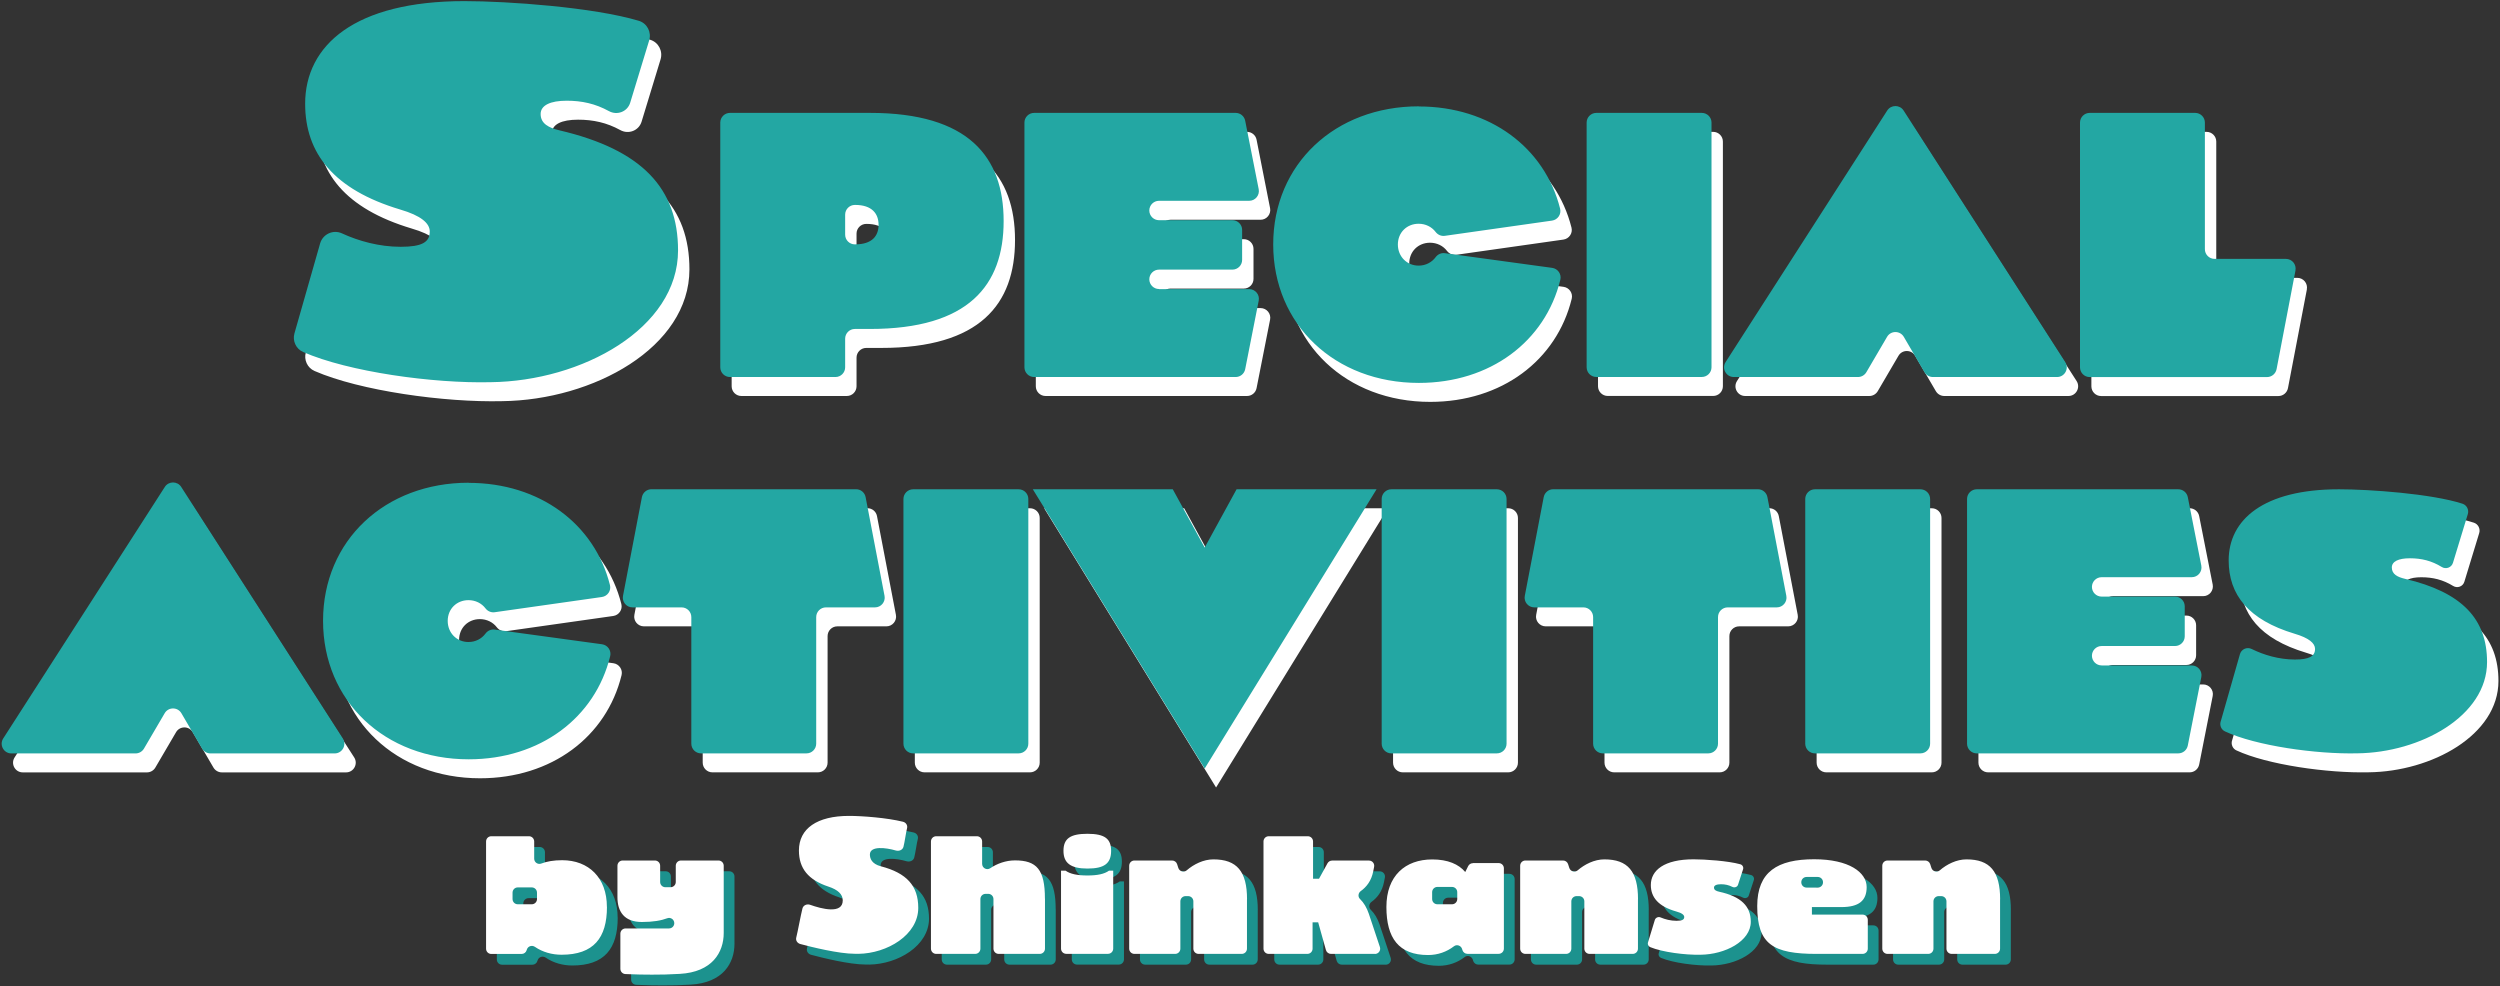
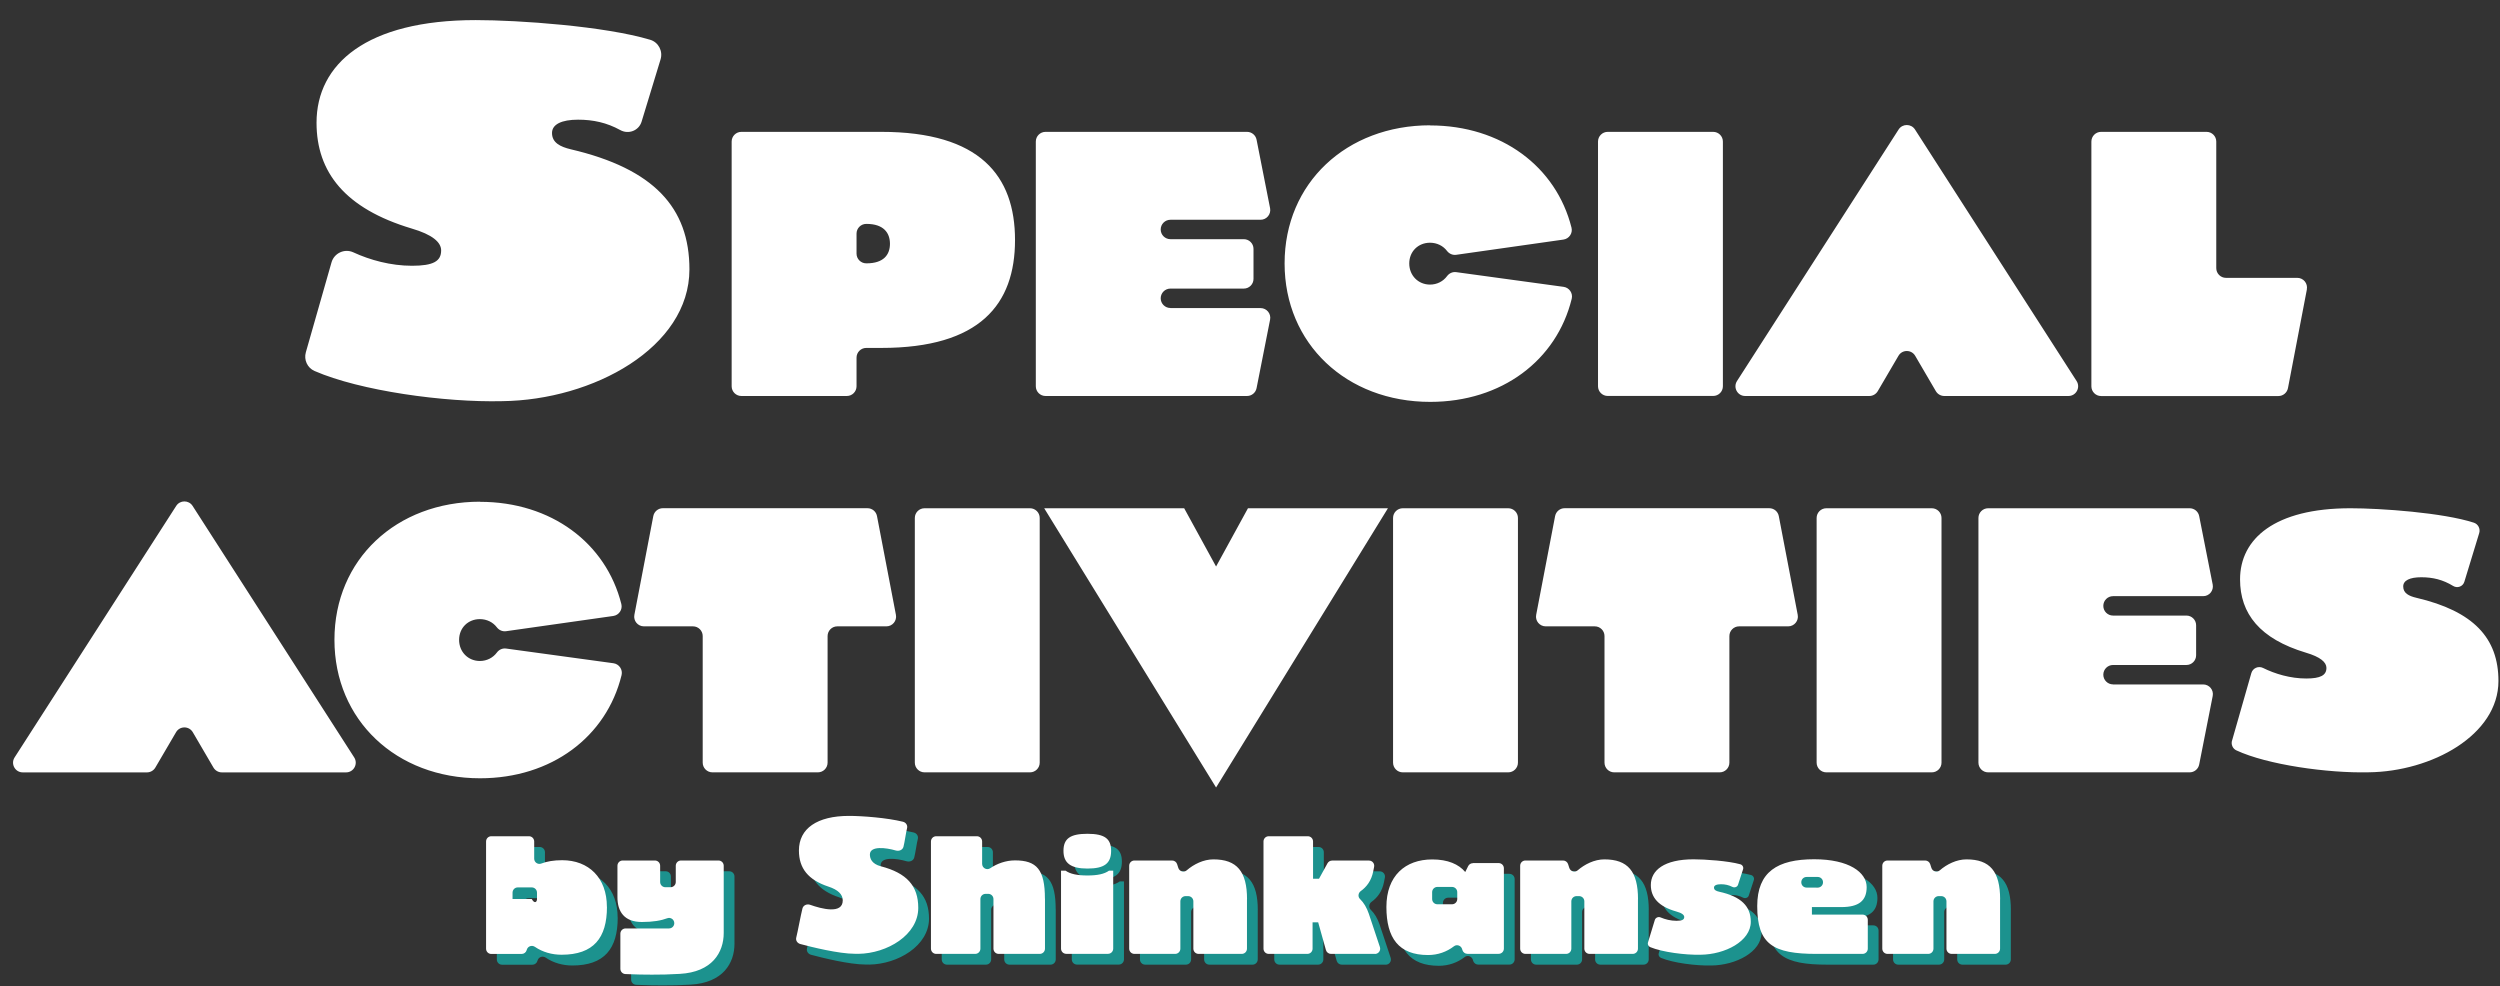
<svg xmlns="http://www.w3.org/2000/svg" viewBox="0 0 697 275">
  <rect x="0" y="0" width="697" height="275" fill="#333333" stroke="none" />
  <path fill-rule="evenodd" clip-rule="evenodd" d="M245.716 97.002C273.231 97.002 282.987 84.829 282.987 66.92C282.987 49.023 273.231 36.762 245.716 36.762H206.691C205.2 36.762 203.985 37.976 203.985 39.467V107.698C203.985 109.188 205.2 110.403 206.691 110.403H236.097C237.588 110.403 238.802 109.188 238.802 107.698V99.708C238.802 98.217 240.017 97.002 241.508 97.002H245.716ZM241.583 62.423C246.326 62.423 248.118 64.9 248.12 67.965C248.118 71.043 246.339 73.42 241.583 73.42H241.508C240.017 73.42 238.802 72.205 238.802 70.714V65.129C238.802 63.638 240.017 62.423 241.508 62.423H241.583ZM351.444 85.894H326.308V85.869C324.818 85.869 323.603 84.654 323.603 83.163C323.603 81.673 324.818 80.458 326.308 80.458H346.773C348.263 80.458 349.478 79.243 349.478 77.753V69.387C349.478 67.897 348.263 66.682 346.773 66.682H326.308C324.818 66.682 323.603 65.479 323.603 63.976C323.603 62.486 324.818 61.271 326.308 61.271H351.444C353.148 61.271 354.425 59.718 354.099 58.04L350.33 38.941C350.079 37.676 348.964 36.762 347.674 36.762H291.491C290.001 36.762 288.786 37.976 288.786 39.467V107.698C288.786 109.188 290.001 110.403 291.491 110.403H347.674C348.964 110.403 350.079 109.489 350.33 108.224L354.099 89.125C354.438 87.447 353.148 85.894 351.444 85.894ZM438.136 63.475C433.865 46.455 418.573 34.971 398.735 34.971L398.748 34.933C375.403 34.933 358.145 51.026 358.145 73.432C358.145 95.838 375.39 112.044 398.748 112.044C418.661 112.044 433.991 100.484 438.199 83.276C438.574 81.723 437.497 80.183 435.919 79.97L405.999 75.874C404.997 75.737 404.033 76.175 403.432 76.989C402.355 78.442 400.639 79.344 398.685 79.344C395.429 79.344 392.899 76.826 392.899 73.457C392.899 70.088 395.429 67.671 398.685 67.671C400.626 67.671 402.342 68.535 403.419 69.95C404.033 70.752 404.997 71.178 405.987 71.04L435.882 66.794C437.46 66.569 438.524 65.028 438.136 63.475ZM480.342 107.686V39.467C480.342 37.976 479.128 36.762 477.637 36.762H448.231C446.74 36.762 445.525 37.976 445.525 39.467V107.686C445.525 109.176 446.74 110.391 448.231 110.391H477.637C479.128 110.391 480.342 109.176 480.342 107.686ZM578.957 106.233L533.895 36.098C532.831 34.445 530.401 34.445 529.337 36.098L484.275 106.233C483.123 108.036 484.413 110.403 486.554 110.403H521.171C522.135 110.403 523.025 109.89 523.513 109.063L529.287 99.207C530.326 97.416 532.906 97.416 533.958 99.207L539.719 109.063C540.208 109.89 541.097 110.403 542.061 110.403H576.678C578.819 110.403 580.109 108.036 578.957 106.233ZM637.883 108.212L643.156 80.696L643.143 80.684C643.469 79.018 642.191 77.465 640.488 77.465H620.6C619.11 77.465 617.895 76.25 617.895 74.76V39.467C617.895 37.976 616.68 36.762 615.189 36.762H585.783C584.292 36.762 583.078 37.976 583.078 39.467V107.711C583.078 109.201 584.292 110.416 585.783 110.416H635.228C636.518 110.416 637.633 109.489 637.883 108.212ZM92.421 73.169L85.269 98.217C84.668 100.309 85.683 102.551 87.686 103.427C100.373 108.963 123.931 112.232 140 111.844C165.348 111.556 192.213 96.89 192.213 75.098C192.213 57.865 182.244 47.044 159.174 41.633C156.181 40.92 153.901 39.78 153.901 37.075C153.901 34.645 156.607 33.367 161.165 33.367C165.386 33.367 169.168 34.194 172.926 36.261C175.23 37.538 178.111 36.436 178.875 33.919L184.16 16.573C184.874 14.256 183.584 11.776 181.267 11.087C168.605 7.292 144.571 5.602 132.648 5.602C102.177 5.602 88.25 17.838 88.25 34.219C88.25 48.033 96.228 58.153 114.739 63.701C120.575 65.404 122.992 67.546 122.992 69.825C122.992 72.819 120.825 74.096 114.876 74.096C108.927 74.096 103.141 72.493 98.507 70.351C96.053 69.224 93.159 70.564 92.421 73.169ZM98.752 211.172L53.691 141.037C52.626 139.384 50.196 139.384 49.132 141.037L4.07 211.172C2.918 212.976 4.208 215.343 6.35 215.343H40.966C41.931 215.343 42.82 214.829 43.308 214.003L49.082 204.146C50.121 202.355 52.701 202.355 53.753 204.146L59.514 214.003C60.003 214.829 60.892 215.343 61.856 215.343H96.473C98.615 215.343 99.905 212.976 98.752 211.172ZM173.233 168.415C168.963 151.395 153.671 139.91 133.832 139.91L133.845 139.873C110.5 139.873 93.242 155.966 93.242 178.372C93.242 200.777 110.488 216.984 133.845 216.984C153.758 216.984 169.088 205.424 173.296 188.216C173.672 186.663 172.595 185.122 171.017 184.909L141.096 180.814C140.094 180.676 139.13 181.115 138.529 181.929C137.452 183.381 135.736 184.283 133.782 184.283C130.526 184.283 127.996 181.766 127.996 178.397C127.996 175.028 130.526 172.611 133.782 172.611C135.724 172.611 137.439 173.475 138.516 174.89C139.13 175.692 140.094 176.117 141.084 175.98L170.979 171.734C172.557 171.509 173.622 169.968 173.233 168.415ZM230.732 212.625V177.332C230.732 175.842 231.946 174.627 233.437 174.627H247.126C248.816 174.627 250.106 173.074 249.781 171.408L244.508 143.893C244.27 142.615 243.155 141.689 241.853 141.689H184.793C183.503 141.689 182.388 142.615 182.138 143.893L176.865 171.408C176.54 173.074 177.817 174.627 179.52 174.627H193.209C194.7 174.627 195.914 175.842 195.914 177.332V212.625C195.914 214.116 197.129 215.33 198.62 215.33H228.026C229.517 215.33 230.732 214.116 230.732 212.625ZM289.87 212.625V144.406C289.87 142.916 288.656 141.701 287.165 141.701H257.759C256.268 141.701 255.053 142.916 255.053 144.406V212.625C255.053 214.116 256.268 215.33 257.759 215.33H287.165C288.656 215.33 289.87 214.116 289.87 212.625ZM339.04 157.945L330.148 141.701H291.123L339.04 219.551L386.957 141.701H347.932L339.04 157.945ZM423.202 212.625V144.406C423.202 142.916 421.987 141.701 420.497 141.701H391.09C389.6 141.701 388.385 142.916 388.385 144.406V212.625C388.385 214.116 389.6 215.33 391.09 215.33H420.497C421.987 215.33 423.202 214.116 423.202 212.625ZM482.153 212.625V177.332C482.153 175.842 483.368 174.627 484.858 174.627H498.547C500.238 174.627 501.528 173.074 501.202 171.408L495.93 143.893C495.692 142.615 494.577 141.689 493.275 141.689H436.215C434.925 141.689 433.81 142.615 433.56 143.893L428.287 171.408C427.961 173.074 429.239 174.627 430.942 174.627H444.631C446.121 174.627 447.336 175.842 447.336 177.332V212.625C447.336 214.116 448.551 215.33 450.041 215.33H479.448C480.938 215.33 482.153 214.116 482.153 212.625ZM541.292 212.625V144.406C541.292 142.916 540.077 141.701 538.587 141.701H509.18C507.69 141.701 506.475 142.916 506.475 144.406V212.625C506.475 214.116 507.69 215.33 509.18 215.33H538.587C540.077 215.33 541.292 214.116 541.292 212.625ZM614.245 190.821H589.109V190.808C587.619 190.808 586.404 189.593 586.404 188.103C586.404 186.613 587.619 185.398 589.109 185.398H609.573C611.064 185.398 612.279 184.183 612.279 182.693V174.326C612.279 172.836 611.064 171.621 609.573 171.621H589.109C587.619 171.621 586.404 170.419 586.404 168.916C586.404 167.426 587.619 166.211 589.109 166.211H614.245C615.948 166.211 617.226 164.658 616.9 162.98L613.13 143.88C612.88 142.615 611.765 141.701 610.475 141.701H554.292C552.802 141.701 551.587 142.916 551.587 144.406V212.625C551.587 214.116 552.802 215.33 554.292 215.33H610.475C611.765 215.33 612.88 214.416 613.13 213.151L616.9 194.052C617.238 192.374 615.948 190.821 614.245 190.821ZM627.671 187.665L622.298 206.476H622.285C621.972 207.565 622.473 208.73 623.5 209.206C632.117 213.214 648.974 215.593 660.384 215.318C677.943 215.117 696.566 204.96 696.566 189.856C696.566 177.908 689.653 170.406 673.672 166.662C671.593 166.173 670.015 165.384 670.015 163.506C670.015 161.827 671.843 160.938 675.049 160.938C678.256 160.938 681.086 161.614 683.942 163.368C685.119 164.094 686.659 163.518 687.06 162.203L691.206 148.614C691.569 147.4 690.905 146.11 689.703 145.721C681.149 142.941 663.79 141.701 655.299 141.701C634.183 141.701 624.527 150.192 624.527 161.539C624.527 171.108 630.063 178.121 642.888 181.966C646.933 183.156 648.611 184.634 648.611 186.212C648.611 188.278 646.933 189.168 642.988 189.168C638.567 189.168 634.258 187.878 630.94 186.224C629.637 185.586 628.072 186.262 627.671 187.665Z" fill="white" />
-   <path fill-rule="evenodd" clip-rule="evenodd" d="M242.542 91.713C270.057 91.713 279.814 79.54 279.814 61.63C279.814 43.734 270.057 31.473 242.542 31.473H203.517C202.026 31.473 200.812 32.687 200.812 34.178V102.409C200.812 103.899 202.026 105.114 203.517 105.114H232.923C234.414 105.114 235.629 103.899 235.629 102.409V94.419C235.629 92.928 236.843 91.713 238.334 91.713H242.542ZM238.409 57.134C243.152 57.134 244.944 59.611 244.947 62.676C244.944 65.754 243.165 68.131 238.409 68.131H238.334C236.843 68.131 235.629 66.916 235.629 65.425V59.84C235.629 58.349 236.843 57.134 238.334 57.134H238.409ZM348.27 80.605H323.135V80.579C321.644 80.579 320.429 79.365 320.429 77.874C320.429 76.384 321.644 75.169 323.135 75.169H343.599C345.089 75.169 346.304 73.954 346.304 72.464V64.098C346.304 62.607 345.089 61.393 343.599 61.393H323.135C321.644 61.393 320.429 60.19 320.429 58.687C320.429 57.197 321.644 55.982 323.135 55.982H348.27C349.974 55.982 351.251 54.429 350.926 52.751L347.156 33.652C346.905 32.387 345.791 31.473 344.501 31.473H288.318C286.827 31.473 285.612 32.687 285.612 34.178V102.409C285.612 103.899 286.827 105.114 288.318 105.114H344.501C345.791 105.114 346.905 104.2 347.156 102.935L350.926 83.836C351.264 82.158 349.974 80.605 348.27 80.605ZM434.962 58.186C430.692 41.166 415.4 29.681 395.561 29.681L395.574 29.644C372.229 29.644 354.971 45.737 354.971 68.143C354.971 90.549 372.216 106.755 395.574 106.755C415.487 106.755 430.817 95.195 435.025 77.987C435.401 76.434 434.324 74.894 432.746 74.681L402.825 70.585C401.824 70.448 400.859 70.886 400.258 71.7C399.181 73.153 397.465 74.055 395.511 74.055C392.255 74.055 389.725 71.537 389.725 68.168C389.725 64.799 392.255 62.382 395.511 62.382C397.453 62.382 399.168 63.246 400.245 64.661C400.859 65.463 401.823 65.889 402.813 65.751L432.708 61.505C434.286 61.28 435.351 59.739 434.962 58.186ZM477.169 102.397V34.178C477.169 32.687 475.954 31.473 474.463 31.473H445.057C443.566 31.473 442.352 32.687 442.352 34.178V102.397C442.352 103.887 443.566 105.102 445.057 105.102H474.463C475.954 105.102 477.169 103.887 477.169 102.397ZM575.783 100.944L530.722 30.809C529.657 29.155 527.227 29.155 526.163 30.809L481.101 100.944C479.949 102.747 481.239 105.114 483.381 105.114H517.997C518.961 105.114 519.851 104.601 520.339 103.774L526.113 93.918C527.152 92.127 529.732 92.127 530.784 93.918L536.545 103.774C537.034 104.601 537.923 105.114 538.887 105.114H573.504C575.646 105.114 576.936 102.747 575.783 100.944ZM634.709 102.923L639.982 75.407L639.969 75.394C640.295 73.729 639.018 72.176 637.314 72.176H617.426C615.936 72.176 614.721 70.961 614.721 69.471V34.178C614.721 32.687 613.506 31.473 612.016 31.473H582.609C581.119 31.473 579.904 32.687 579.904 34.178V102.422C579.904 103.912 581.119 105.127 582.609 105.127H632.054C633.344 105.127 634.459 104.2 634.709 102.923ZM89.247 67.88L82.096 92.928C81.494 95.02 82.509 97.262 84.513 98.138C97.2 103.674 120.757 106.943 136.826 106.555C162.175 106.266 189.039 91.601 189.039 69.809C189.039 52.576 179.07 41.755 156 36.344C153.007 35.63 150.728 34.491 150.728 31.786C150.728 29.356 153.433 28.078 157.992 28.078C162.212 28.078 165.995 28.905 169.752 30.971C172.056 32.249 174.937 31.147 175.701 28.63L180.986 11.284C181.7 8.967 180.41 6.487 178.093 5.798C165.431 2.003 141.397 0.312 129.474 0.312C99.003 0.312 85.076 12.549 85.076 28.93C85.076 42.744 93.054 52.864 111.565 58.412C117.401 60.115 119.818 62.257 119.818 64.536C119.818 67.529 117.651 68.807 111.702 68.807C105.754 68.807 99.967 67.204 95.334 65.062C92.879 63.935 89.986 65.275 89.247 67.88ZM95.579 205.883L50.517 135.748C49.452 134.095 47.023 134.095 45.958 135.748L0.896 205.883C-0.256 207.687 1.034 210.054 3.176 210.054H37.792C38.757 210.054 39.646 209.54 40.134 208.714L45.908 198.857C46.947 197.066 49.527 197.066 50.579 198.857L56.34 208.714C56.829 209.54 57.718 210.054 58.683 210.054H93.299C95.441 210.054 96.731 207.687 95.579 205.883ZM170.059 163.126C165.789 146.106 150.497 134.621 130.659 134.621L130.671 134.584C107.326 134.584 90.068 150.677 90.068 173.083C90.068 195.488 107.314 211.695 130.671 211.695C150.585 211.695 165.914 200.135 170.122 182.927C170.498 181.374 169.421 179.833 167.843 179.62L137.923 175.525C136.921 175.387 135.956 175.825 135.355 176.64C134.278 178.092 132.562 178.994 130.609 178.994C127.352 178.994 124.822 176.477 124.822 173.108C124.822 169.739 127.352 167.322 130.609 167.322C132.55 167.322 134.266 168.186 135.343 169.601C135.956 170.403 136.921 170.828 137.91 170.691L167.805 166.445C169.383 166.219 170.448 164.679 170.059 163.126ZM227.558 207.336V172.043C227.558 170.553 228.773 169.338 230.263 169.338H243.952C245.643 169.338 246.932 167.785 246.607 166.119L241.334 138.604C241.096 137.326 239.982 136.4 238.679 136.4H181.619C180.329 136.4 179.215 137.326 178.964 138.604L173.691 166.119C173.366 167.785 174.643 169.338 176.347 169.338H190.035C191.526 169.338 192.741 170.553 192.741 172.043V207.336C192.741 208.826 193.956 210.041 195.446 210.041H224.852C226.343 210.041 227.558 208.826 227.558 207.336ZM286.697 207.336V139.117C286.697 137.627 285.482 136.412 283.991 136.412H254.585C253.094 136.412 251.88 137.627 251.88 139.117V207.336C251.88 208.826 253.094 210.041 254.585 210.041H283.991C285.482 210.041 286.697 208.826 286.697 207.336ZM335.866 152.656L326.974 136.412H287.949L335.866 214.262L383.784 136.412H344.758L335.866 152.656ZM420.028 207.336V139.117C420.028 137.627 418.813 136.412 417.323 136.412H387.916C386.426 136.412 385.211 137.627 385.211 139.117V207.336C385.211 208.826 386.426 210.041 387.916 210.041H417.323C418.813 210.041 420.028 208.826 420.028 207.336ZM478.979 207.336V172.043C478.979 170.553 480.194 169.338 481.685 169.338H495.373C497.064 169.338 498.354 167.785 498.028 166.119L492.756 138.604C492.518 137.326 491.403 136.4 490.101 136.4H433.041C431.751 136.4 430.636 137.326 430.386 138.604L425.113 166.119C424.787 167.785 426.065 169.338 427.768 169.338H441.457C442.947 169.338 444.162 170.553 444.162 172.043V207.336C444.162 208.826 445.377 210.041 446.867 210.041H476.274C477.764 210.041 478.979 208.826 478.979 207.336ZM538.118 207.336V139.117C538.118 137.627 536.903 136.412 535.413 136.412H506.006C504.516 136.412 503.301 137.627 503.301 139.117V207.336C503.301 208.826 504.516 210.041 506.006 210.041H535.413C536.903 210.041 538.118 208.826 538.118 207.336ZM611.071 185.532H585.935V185.519C584.445 185.519 583.23 184.304 583.23 182.814C583.23 181.324 584.445 180.109 585.935 180.109H606.4C607.89 180.109 609.105 178.894 609.105 177.403V169.037C609.105 167.547 607.89 166.332 606.4 166.332H585.935C584.445 166.332 583.23 165.13 583.23 163.627C583.23 162.137 584.445 160.922 585.935 160.922H611.071C612.774 160.922 614.052 159.369 613.726 157.691L609.956 138.591C609.706 137.326 608.591 136.412 607.301 136.412H551.118C549.628 136.412 548.413 137.627 548.413 139.117V207.336C548.413 208.826 549.628 210.041 551.118 210.041H607.301C608.591 210.041 609.706 209.127 609.956 207.862L613.726 188.763C614.064 187.085 612.774 185.532 611.071 185.532ZM624.497 182.376L619.124 201.187H619.112C618.799 202.276 619.299 203.441 620.326 203.917C628.943 207.925 645.801 210.304 657.21 210.029C674.769 209.828 693.392 199.671 693.392 184.567C693.392 172.619 686.479 165.117 670.498 161.373C668.419 160.884 666.841 160.095 666.841 158.217C666.841 156.538 668.669 155.649 671.876 155.649C675.082 155.649 677.912 156.325 680.768 158.079C681.945 158.805 683.486 158.229 683.886 156.914L688.032 143.325C688.395 142.111 687.731 140.821 686.529 140.432C677.975 137.652 660.617 136.412 652.125 136.412C631.01 136.412 621.353 144.903 621.353 156.25C621.353 165.819 626.889 172.832 639.714 176.677C643.759 177.867 645.437 179.345 645.437 180.923C645.437 182.989 643.759 183.878 639.814 183.878C635.393 183.878 631.085 182.588 627.766 180.935C626.463 180.297 624.898 180.973 624.497 182.376Z" fill="#23A7A3" />
  <path d="M172.218 255.845C172.218 264.508 168.494 269.18 159.565 269.18C156.855 269.18 154.261 268.431 152.166 267.002C151.335 266.42 150.188 266.769 149.888 267.733L149.822 267.933C149.639 268.548 149.057 268.964 148.425 268.964H139.979C139.164 268.964 138.516 268.315 138.516 267.5V237.606C138.516 236.791 139.164 236.142 139.979 236.142H150.47C151.285 236.142 151.933 236.791 151.933 237.606V242.394C151.933 243.425 152.964 244.123 153.912 243.757C155.475 243.159 157.354 242.826 159.731 242.826C167.13 242.826 172.201 247.715 172.201 255.845H172.218ZM151.252 250.408H147.361C146.546 250.408 145.898 251.057 145.898 251.871V253.65C145.898 254.465 146.546 255.113 147.361 255.113H151.252C152.066 255.113 152.715 254.465 152.715 253.65V251.871C152.715 251.057 152.066 250.408 151.252 250.408ZM176.624 242.909H185.586C186.401 242.909 187.049 243.558 187.049 244.373V248.895C187.049 249.71 187.698 250.358 188.512 250.358H189.942C190.757 250.358 191.405 249.71 191.405 248.895V244.373C191.405 243.558 192.054 242.909 192.868 242.909H203.31C204.125 242.909 204.773 243.558 204.773 244.373V263.111C204.773 268.548 201.548 274.018 192.519 274.517C189.56 274.7 187.232 274.733 184.755 274.733C182.61 274.733 180.332 274.7 177.356 274.567C176.574 274.534 175.959 273.885 175.959 273.104V263.31C175.959 262.496 176.607 261.847 177.422 261.847H189.526C190.341 261.847 190.99 261.199 190.99 260.384C190.99 259.37 189.992 258.655 189.044 259.004C187.382 259.636 185.104 260.052 181.961 260.052C177.023 260.052 175.144 257.142 175.144 253.135V244.373C175.144 243.558 175.793 242.909 176.607 242.909H176.624ZM294.341 253.551V267.484C294.341 268.298 293.693 268.947 292.878 268.947H281.439C280.624 268.947 279.976 268.298 279.976 267.484V253.667C279.976 252.852 279.327 252.204 278.513 252.204H277.798C276.983 252.204 276.335 252.852 276.335 253.667V267.484C276.335 268.298 275.686 268.947 274.872 268.947H264.014C263.2 268.947 262.551 268.298 262.551 267.484V237.606C262.551 236.791 263.2 236.142 264.014 236.142H275.354C276.168 236.142 276.817 236.791 276.817 237.606V243.841C276.817 244.988 278.097 245.719 279.061 245.071C280.957 243.791 283.401 242.876 285.978 242.876C292.03 242.876 294.325 245.437 294.325 253.551H294.341ZM312.199 245.736H313.362V267.467C313.362 268.282 312.714 268.93 311.899 268.93H300.277C299.462 268.93 298.814 268.282 298.814 267.467V245.736H300.078C301.375 246.684 303.403 247.083 306.18 247.083C308.956 247.083 310.885 246.684 312.199 245.736ZM306.18 235.461C311.068 235.461 312.78 236.891 312.78 240.216C312.78 243.757 310.852 245.154 306.18 245.154C301.508 245.154 299.496 243.624 299.496 240.216C299.496 236.807 301.375 235.461 306.18 235.461ZM350.656 253.733V267.484C350.656 268.298 350.008 268.947 349.193 268.947H337.172C336.357 268.947 335.709 268.298 335.709 267.484V254.299C335.709 253.484 335.06 252.836 334.246 252.836H333.547C332.733 252.836 332.084 253.484 332.084 254.299V267.484C332.084 268.298 331.436 268.947 330.621 268.947H319.282C318.467 268.947 317.818 268.298 317.818 267.484V244.373C317.818 243.558 318.467 242.909 319.282 242.909H329.773C330.405 242.909 330.97 243.308 331.17 243.907L331.519 244.988C331.851 245.969 333.065 246.318 333.847 245.653C335.809 243.957 338.519 242.594 341.295 242.594C347.846 242.594 350.673 245.952 350.673 253.717L350.656 253.733ZM386.337 268.947H374.083C373.435 268.947 372.853 268.515 372.67 267.883L370.508 260.151H368.946V267.484C368.946 268.298 368.297 268.947 367.482 268.947H356.725C355.91 268.947 355.262 268.298 355.262 267.484V237.606C355.262 236.791 355.91 236.142 356.725 236.142H367.615C368.43 236.142 369.079 236.791 369.079 237.606V247.997H370.741L373.102 243.691C373.352 243.225 373.85 242.926 374.383 242.926H384.674C385.589 242.926 386.287 243.757 386.104 244.672L385.855 245.936C385.34 248.579 383.976 250.292 382.397 251.422C381.665 251.938 381.515 253.002 382.164 253.634C383.228 254.665 384.059 256.061 384.641 257.79L387.717 267.035C388.033 267.983 387.335 268.964 386.321 268.964L386.337 268.947ZM413.638 243.624H420.821C421.636 243.624 422.284 244.273 422.284 245.088V267.467C422.284 268.282 421.636 268.93 420.821 268.93H412.125C411.477 268.93 410.895 268.498 410.712 267.866L410.645 267.617C410.363 266.636 409.182 266.187 408.368 266.819C406.339 268.382 403.862 269.263 401.152 269.263C392.938 269.263 389.529 264.508 389.529 255.845C389.529 247.183 394.784 242.61 402.315 242.61C406.672 242.61 409.714 243.957 411.51 246.118L412.325 244.472C412.574 243.974 413.073 243.658 413.638 243.658V243.624ZM403.745 255.113H407.819C408.634 255.113 409.282 254.465 409.282 253.65V251.738C409.282 250.924 408.634 250.275 407.819 250.275H403.745C402.931 250.275 402.282 250.924 402.282 251.738V253.65C402.282 254.465 402.931 255.113 403.745 255.113ZM459.661 253.733V267.484C459.661 268.298 459.013 268.947 458.198 268.947H446.177C445.362 268.947 444.714 268.298 444.714 267.484V254.299C444.714 253.484 444.065 252.836 443.25 252.836H442.552C441.737 252.836 441.089 253.484 441.089 254.299V267.484C441.089 268.298 440.441 268.947 439.626 268.947H428.286C427.472 268.947 426.823 268.298 426.823 267.484V244.373C426.823 243.558 427.472 242.909 428.286 242.909H438.778C439.41 242.909 439.975 243.308 440.175 243.907L440.524 244.988C440.856 245.969 442.07 246.318 442.851 245.653C444.813 243.957 447.524 242.594 450.3 242.594C456.851 242.594 459.678 245.952 459.678 253.717L459.661 253.733ZM508.161 255.878V257.99H522.277C523.092 257.99 523.741 258.638 523.741 259.453V267.484C523.741 268.298 523.092 268.947 522.277 268.947H509.475C497.271 268.947 492.915 266.253 492.915 255.612C492.915 246.052 498.568 242.56 508.793 242.56C518.486 242.56 523.425 246.202 523.425 250.325C523.425 254.133 521.23 255.895 516.375 255.895H508.161V255.878ZM505.202 248.962V248.995C505.202 249.81 505.85 250.458 506.665 250.458H509.791C510.605 250.458 511.254 249.81 511.254 248.995V248.962C511.254 248.147 510.605 247.498 509.791 247.498H506.665C505.85 247.498 505.202 248.147 505.202 248.962ZM560.619 253.733V267.484C560.619 268.298 559.97 268.947 559.155 268.947H547.134C546.32 268.947 545.671 268.298 545.671 267.484V254.299C545.671 253.484 545.023 252.836 544.208 252.836H543.51C542.695 252.836 542.047 253.484 542.047 254.299V267.484C542.047 268.298 541.398 268.947 540.583 268.947H529.244C528.429 268.947 527.781 268.298 527.781 267.484V244.373C527.781 243.558 528.429 242.909 529.244 242.909H539.735C540.367 242.909 540.933 243.308 541.132 243.907L541.481 244.988C541.814 245.969 543.028 246.318 543.809 245.653C545.771 243.957 548.481 242.594 551.258 242.594C557.809 242.594 560.635 245.952 560.635 253.717L560.619 253.733ZM462.454 265.755L464.366 259.486C464.566 258.838 465.347 258.489 465.996 258.788C467.243 259.32 468.789 259.719 470.385 259.719C471.982 259.719 472.563 259.403 472.563 258.655C472.563 258.09 471.915 257.541 470.352 257.125C465.397 255.729 463.252 253.201 463.252 249.743C463.252 245.636 466.977 242.577 475.157 242.577C478.35 242.577 484.784 243.009 488.193 243.957C488.808 244.123 489.157 244.755 488.974 245.337L487.561 249.677C487.361 250.308 486.58 250.574 485.965 250.258C484.95 249.743 483.953 249.527 482.806 249.527C481.592 249.527 480.86 249.843 480.86 250.458C480.86 251.14 481.475 251.422 482.273 251.605C488.459 252.952 491.119 255.679 491.119 259.985C491.119 265.439 483.919 269.113 477.119 269.18C472.813 269.279 466.495 268.465 463.103 267.068C462.571 266.852 462.288 266.287 462.454 265.755ZM242.283 268.93C250.364 268.831 259.01 263.66 259.01 256.111C259.01 249.976 255.801 246.401 248.585 244.522C246.057 243.857 245.525 242.377 245.525 241.247C245.525 238.753 250.015 239.318 252.741 240.116C253.672 240.382 254.653 239.967 254.886 239.085C255.202 237.921 255.601 234.995 255.884 233.914C256.1 233.116 255.601 232.318 254.753 232.102C250.314 231.005 243.43 230.473 239.706 230.473C230.827 230.473 225.739 233.981 225.739 240.116C225.739 245.121 228.35 248.313 233.936 250.175C236.613 251.04 237.96 252.337 237.96 254.033C237.96 257.973 231.941 256.36 228.882 255.263C227.951 254.931 226.937 255.396 226.72 256.294C226.222 258.273 225.44 262.612 224.991 264.408C224.792 265.189 225.291 265.954 226.105 266.187C229.264 267.035 236.813 268.914 241.352 268.914C241.651 268.914 241.951 268.914 242.266 268.914L242.283 268.93Z" fill="#1C928E" />
-   <path d="M169.218 252.845C169.218 261.508 165.494 266.18 156.565 266.18C153.855 266.18 151.261 265.431 149.166 264.002C148.335 263.42 147.188 263.769 146.888 264.733L146.822 264.933C146.639 265.548 146.057 265.964 145.425 265.964H136.979C136.164 265.964 135.516 265.315 135.516 264.5V234.606C135.516 233.791 136.164 233.142 136.979 233.142H147.47C148.285 233.142 148.933 233.791 148.933 234.606V239.394C148.933 240.425 149.964 241.123 150.912 240.757C152.475 240.159 154.354 239.826 156.731 239.826C164.13 239.826 169.201 244.715 169.201 252.845H169.218ZM148.252 247.408H144.361C143.546 247.408 142.898 248.057 142.898 248.871V250.65C142.898 251.465 143.546 252.113 144.361 252.113H148.252C149.066 252.113 149.715 251.465 149.715 250.65V248.871C149.715 248.057 149.066 247.408 148.252 247.408ZM173.624 239.909H182.586C183.401 239.909 184.049 240.558 184.049 241.373V245.895C184.049 246.71 184.698 247.358 185.512 247.358H186.942C187.757 247.358 188.405 246.71 188.405 245.895V241.373C188.405 240.558 189.054 239.909 189.868 239.909H200.31C201.125 239.909 201.773 240.558 201.773 241.373V260.111C201.773 265.548 198.548 271.018 189.519 271.517C186.56 271.7 184.232 271.733 181.755 271.733C179.61 271.733 177.332 271.7 174.356 271.567C173.574 271.534 172.959 270.885 172.959 270.104V260.31C172.959 259.496 173.607 258.847 174.422 258.847H186.526C187.341 258.847 187.99 258.199 187.99 257.384C187.99 256.37 186.992 255.655 186.044 256.004C184.382 256.636 182.104 257.052 178.961 257.052C174.023 257.052 172.144 254.142 172.144 250.135V241.373C172.144 240.558 172.793 239.909 173.607 239.909H173.624ZM291.341 250.551V264.484C291.341 265.298 290.693 265.947 289.878 265.947H278.439C277.624 265.947 276.976 265.298 276.976 264.484V250.667C276.976 249.852 276.327 249.204 275.513 249.204H274.798C273.983 249.204 273.335 249.852 273.335 250.667V264.484C273.335 265.298 272.686 265.947 271.872 265.947H261.014C260.2 265.947 259.551 265.298 259.551 264.484V234.606C259.551 233.791 260.2 233.142 261.014 233.142H272.354C273.168 233.142 273.817 233.791 273.817 234.606V240.841C273.817 241.988 275.097 242.719 276.061 242.071C277.957 240.791 280.401 239.876 282.978 239.876C289.03 239.876 291.325 242.437 291.325 250.551H291.341ZM309.199 242.736H310.362V264.467C310.362 265.282 309.714 265.93 308.899 265.93H297.277C296.462 265.93 295.814 265.282 295.814 264.467V242.736H297.078C298.375 243.684 300.403 244.083 303.18 244.083C305.956 244.083 307.885 243.684 309.199 242.736ZM303.18 232.461C308.068 232.461 309.78 233.891 309.78 237.216C309.78 240.757 307.852 242.154 303.18 242.154C298.508 242.154 296.496 240.624 296.496 237.216C296.496 233.807 298.375 232.461 303.18 232.461ZM347.656 250.733V264.484C347.656 265.298 347.008 265.947 346.193 265.947H334.172C333.357 265.947 332.709 265.298 332.709 264.484V251.299C332.709 250.484 332.06 249.836 331.246 249.836H330.547C329.733 249.836 329.084 250.484 329.084 251.299V264.484C329.084 265.298 328.436 265.947 327.621 265.947H316.282C315.467 265.947 314.818 265.298 314.818 264.484V241.373C314.818 240.558 315.467 239.909 316.282 239.909H326.773C327.405 239.909 327.97 240.308 328.17 240.907L328.519 241.988C328.851 242.969 330.065 243.318 330.847 242.653C332.809 240.957 335.519 239.594 338.295 239.594C344.846 239.594 347.673 242.952 347.673 250.717L347.656 250.733ZM383.337 265.947H371.083C370.435 265.947 369.853 265.515 369.67 264.883L367.508 257.151H365.946V264.484C365.946 265.298 365.297 265.947 364.482 265.947H353.725C352.91 265.947 352.262 265.298 352.262 264.484V234.606C352.262 233.791 352.91 233.142 353.725 233.142H364.615C365.43 233.142 366.079 233.791 366.079 234.606V244.997H367.741L370.102 240.691C370.352 240.225 370.85 239.926 371.383 239.926H381.674C382.589 239.926 383.287 240.757 383.104 241.672L382.855 242.936C382.34 245.579 380.976 247.292 379.397 248.422C378.665 248.938 378.515 250.002 379.164 250.634C380.228 251.665 381.059 253.061 381.641 254.79L384.717 264.035C385.033 264.983 384.335 265.964 383.321 265.964L383.337 265.947ZM410.638 240.624H417.821C418.636 240.624 419.284 241.273 419.284 242.088V264.467C419.284 265.282 418.636 265.93 417.821 265.93H409.125C408.477 265.93 407.895 265.498 407.712 264.866L407.645 264.617C407.363 263.636 406.182 263.187 405.368 263.819C403.339 265.382 400.862 266.263 398.152 266.263C389.938 266.263 386.529 261.508 386.529 252.845C386.529 244.183 391.784 239.61 399.315 239.61C403.672 239.61 406.714 240.957 408.51 243.118L409.325 241.472C409.574 240.974 410.073 240.658 410.638 240.658V240.624ZM400.745 252.113H404.819C405.634 252.113 406.282 251.465 406.282 250.65V248.738C406.282 247.924 405.634 247.275 404.819 247.275H400.745C399.931 247.275 399.282 247.924 399.282 248.738V250.65C399.282 251.465 399.931 252.113 400.745 252.113ZM456.661 250.733V264.484C456.661 265.298 456.013 265.947 455.198 265.947H443.177C442.362 265.947 441.714 265.298 441.714 264.484V251.299C441.714 250.484 441.065 249.836 440.25 249.836H439.552C438.737 249.836 438.089 250.484 438.089 251.299V264.484C438.089 265.298 437.441 265.947 436.626 265.947H425.286C424.472 265.947 423.823 265.298 423.823 264.484V241.373C423.823 240.558 424.472 239.909 425.286 239.909H435.778C436.41 239.909 436.975 240.308 437.175 240.907L437.524 241.988C437.856 242.969 439.07 243.318 439.851 242.653C441.813 240.957 444.524 239.594 447.3 239.594C453.851 239.594 456.678 242.952 456.678 250.717L456.661 250.733ZM505.161 252.878V254.99H519.277C520.092 254.99 520.741 255.638 520.741 256.453V264.484C520.741 265.298 520.092 265.947 519.277 265.947H506.475C494.271 265.947 489.915 263.253 489.915 252.612C489.915 243.052 495.568 239.56 505.793 239.56C515.486 239.56 520.425 243.202 520.425 247.325C520.425 251.133 518.23 252.895 513.375 252.895H505.161V252.878ZM502.202 245.962V245.995C502.202 246.81 502.85 247.458 503.665 247.458H506.791C507.605 247.458 508.254 246.81 508.254 245.995V245.962C508.254 245.147 507.605 244.498 506.791 244.498H503.665C502.85 244.498 502.202 245.147 502.202 245.962ZM557.619 250.733V264.484C557.619 265.298 556.97 265.947 556.155 265.947H544.134C543.32 265.947 542.671 265.298 542.671 264.484V251.299C542.671 250.484 542.023 249.836 541.208 249.836H540.51C539.695 249.836 539.047 250.484 539.047 251.299V264.484C539.047 265.298 538.398 265.947 537.583 265.947H526.244C525.429 265.947 524.781 265.298 524.781 264.484V241.373C524.781 240.558 525.429 239.909 526.244 239.909H536.735C537.367 239.909 537.933 240.308 538.132 240.907L538.481 241.988C538.814 242.969 540.028 243.318 540.809 242.653C542.771 240.957 545.481 239.594 548.258 239.594C554.809 239.594 557.635 242.952 557.635 250.717L557.619 250.733ZM459.454 262.755L461.366 256.486C461.566 255.838 462.347 255.489 462.996 255.788C464.243 256.32 465.789 256.719 467.385 256.719C468.982 256.719 469.563 256.403 469.563 255.655C469.563 255.09 468.915 254.541 467.352 254.125C462.397 252.729 460.252 250.201 460.252 246.743C460.252 242.636 463.977 239.577 472.157 239.577C475.35 239.577 481.784 240.009 485.193 240.957C485.808 241.123 486.157 241.755 485.974 242.337L484.561 246.677C484.361 247.308 483.58 247.574 482.965 247.258C481.95 246.743 480.953 246.527 479.806 246.527C478.592 246.527 477.86 246.843 477.86 247.458C477.86 248.14 478.475 248.422 479.273 248.605C485.459 249.952 488.119 252.679 488.119 256.985C488.119 262.439 480.919 266.113 474.119 266.18C469.813 266.279 463.495 265.465 460.103 264.068C459.571 263.852 459.288 263.287 459.454 262.755ZM239.283 265.93C247.364 265.831 256.01 260.66 256.01 253.111C256.01 246.976 252.801 243.401 245.585 241.522C243.057 240.857 242.525 239.377 242.525 238.247C242.525 235.753 247.015 236.318 249.741 237.116C250.672 237.382 251.653 236.967 251.886 236.085C252.202 234.921 252.601 231.995 252.884 230.914C253.1 230.116 252.601 229.318 251.753 229.102C247.314 228.005 240.43 227.473 236.706 227.473C227.827 227.473 222.739 230.981 222.739 237.116C222.739 242.121 225.35 245.313 230.936 247.175C233.613 248.04 234.96 249.337 234.96 251.033C234.96 254.973 228.941 253.36 225.882 252.263C224.951 251.931 223.937 252.396 223.72 253.294C223.222 255.273 222.44 259.612 221.991 261.408C221.792 262.189 222.291 262.954 223.105 263.187C226.264 264.035 233.813 265.914 238.352 265.914C238.651 265.914 238.951 265.914 239.266 265.914L239.283 265.93Z" fill="white" />
+   <path d="M169.218 252.845C169.218 261.508 165.494 266.18 156.565 266.18C153.855 266.18 151.261 265.431 149.166 264.002C148.335 263.42 147.188 263.769 146.888 264.733L146.822 264.933C146.639 265.548 146.057 265.964 145.425 265.964H136.979C136.164 265.964 135.516 265.315 135.516 264.5V234.606C135.516 233.791 136.164 233.142 136.979 233.142H147.47C148.285 233.142 148.933 233.791 148.933 234.606V239.394C148.933 240.425 149.964 241.123 150.912 240.757C152.475 240.159 154.354 239.826 156.731 239.826C164.13 239.826 169.201 244.715 169.201 252.845H169.218ZM148.252 247.408H144.361C143.546 247.408 142.898 248.057 142.898 248.871V250.65H148.252C149.066 252.113 149.715 251.465 149.715 250.65V248.871C149.715 248.057 149.066 247.408 148.252 247.408ZM173.624 239.909H182.586C183.401 239.909 184.049 240.558 184.049 241.373V245.895C184.049 246.71 184.698 247.358 185.512 247.358H186.942C187.757 247.358 188.405 246.71 188.405 245.895V241.373C188.405 240.558 189.054 239.909 189.868 239.909H200.31C201.125 239.909 201.773 240.558 201.773 241.373V260.111C201.773 265.548 198.548 271.018 189.519 271.517C186.56 271.7 184.232 271.733 181.755 271.733C179.61 271.733 177.332 271.7 174.356 271.567C173.574 271.534 172.959 270.885 172.959 270.104V260.31C172.959 259.496 173.607 258.847 174.422 258.847H186.526C187.341 258.847 187.99 258.199 187.99 257.384C187.99 256.37 186.992 255.655 186.044 256.004C184.382 256.636 182.104 257.052 178.961 257.052C174.023 257.052 172.144 254.142 172.144 250.135V241.373C172.144 240.558 172.793 239.909 173.607 239.909H173.624ZM291.341 250.551V264.484C291.341 265.298 290.693 265.947 289.878 265.947H278.439C277.624 265.947 276.976 265.298 276.976 264.484V250.667C276.976 249.852 276.327 249.204 275.513 249.204H274.798C273.983 249.204 273.335 249.852 273.335 250.667V264.484C273.335 265.298 272.686 265.947 271.872 265.947H261.014C260.2 265.947 259.551 265.298 259.551 264.484V234.606C259.551 233.791 260.2 233.142 261.014 233.142H272.354C273.168 233.142 273.817 233.791 273.817 234.606V240.841C273.817 241.988 275.097 242.719 276.061 242.071C277.957 240.791 280.401 239.876 282.978 239.876C289.03 239.876 291.325 242.437 291.325 250.551H291.341ZM309.199 242.736H310.362V264.467C310.362 265.282 309.714 265.93 308.899 265.93H297.277C296.462 265.93 295.814 265.282 295.814 264.467V242.736H297.078C298.375 243.684 300.403 244.083 303.18 244.083C305.956 244.083 307.885 243.684 309.199 242.736ZM303.18 232.461C308.068 232.461 309.78 233.891 309.78 237.216C309.78 240.757 307.852 242.154 303.18 242.154C298.508 242.154 296.496 240.624 296.496 237.216C296.496 233.807 298.375 232.461 303.18 232.461ZM347.656 250.733V264.484C347.656 265.298 347.008 265.947 346.193 265.947H334.172C333.357 265.947 332.709 265.298 332.709 264.484V251.299C332.709 250.484 332.06 249.836 331.246 249.836H330.547C329.733 249.836 329.084 250.484 329.084 251.299V264.484C329.084 265.298 328.436 265.947 327.621 265.947H316.282C315.467 265.947 314.818 265.298 314.818 264.484V241.373C314.818 240.558 315.467 239.909 316.282 239.909H326.773C327.405 239.909 327.97 240.308 328.17 240.907L328.519 241.988C328.851 242.969 330.065 243.318 330.847 242.653C332.809 240.957 335.519 239.594 338.295 239.594C344.846 239.594 347.673 242.952 347.673 250.717L347.656 250.733ZM383.337 265.947H371.083C370.435 265.947 369.853 265.515 369.67 264.883L367.508 257.151H365.946V264.484C365.946 265.298 365.297 265.947 364.482 265.947H353.725C352.91 265.947 352.262 265.298 352.262 264.484V234.606C352.262 233.791 352.91 233.142 353.725 233.142H364.615C365.43 233.142 366.079 233.791 366.079 234.606V244.997H367.741L370.102 240.691C370.352 240.225 370.85 239.926 371.383 239.926H381.674C382.589 239.926 383.287 240.757 383.104 241.672L382.855 242.936C382.34 245.579 380.976 247.292 379.397 248.422C378.665 248.938 378.515 250.002 379.164 250.634C380.228 251.665 381.059 253.061 381.641 254.79L384.717 264.035C385.033 264.983 384.335 265.964 383.321 265.964L383.337 265.947ZM410.638 240.624H417.821C418.636 240.624 419.284 241.273 419.284 242.088V264.467C419.284 265.282 418.636 265.93 417.821 265.93H409.125C408.477 265.93 407.895 265.498 407.712 264.866L407.645 264.617C407.363 263.636 406.182 263.187 405.368 263.819C403.339 265.382 400.862 266.263 398.152 266.263C389.938 266.263 386.529 261.508 386.529 252.845C386.529 244.183 391.784 239.61 399.315 239.61C403.672 239.61 406.714 240.957 408.51 243.118L409.325 241.472C409.574 240.974 410.073 240.658 410.638 240.658V240.624ZM400.745 252.113H404.819C405.634 252.113 406.282 251.465 406.282 250.65V248.738C406.282 247.924 405.634 247.275 404.819 247.275H400.745C399.931 247.275 399.282 247.924 399.282 248.738V250.65C399.282 251.465 399.931 252.113 400.745 252.113ZM456.661 250.733V264.484C456.661 265.298 456.013 265.947 455.198 265.947H443.177C442.362 265.947 441.714 265.298 441.714 264.484V251.299C441.714 250.484 441.065 249.836 440.25 249.836H439.552C438.737 249.836 438.089 250.484 438.089 251.299V264.484C438.089 265.298 437.441 265.947 436.626 265.947H425.286C424.472 265.947 423.823 265.298 423.823 264.484V241.373C423.823 240.558 424.472 239.909 425.286 239.909H435.778C436.41 239.909 436.975 240.308 437.175 240.907L437.524 241.988C437.856 242.969 439.07 243.318 439.851 242.653C441.813 240.957 444.524 239.594 447.3 239.594C453.851 239.594 456.678 242.952 456.678 250.717L456.661 250.733ZM505.161 252.878V254.99H519.277C520.092 254.99 520.741 255.638 520.741 256.453V264.484C520.741 265.298 520.092 265.947 519.277 265.947H506.475C494.271 265.947 489.915 263.253 489.915 252.612C489.915 243.052 495.568 239.56 505.793 239.56C515.486 239.56 520.425 243.202 520.425 247.325C520.425 251.133 518.23 252.895 513.375 252.895H505.161V252.878ZM502.202 245.962V245.995C502.202 246.81 502.85 247.458 503.665 247.458H506.791C507.605 247.458 508.254 246.81 508.254 245.995V245.962C508.254 245.147 507.605 244.498 506.791 244.498H503.665C502.85 244.498 502.202 245.147 502.202 245.962ZM557.619 250.733V264.484C557.619 265.298 556.97 265.947 556.155 265.947H544.134C543.32 265.947 542.671 265.298 542.671 264.484V251.299C542.671 250.484 542.023 249.836 541.208 249.836H540.51C539.695 249.836 539.047 250.484 539.047 251.299V264.484C539.047 265.298 538.398 265.947 537.583 265.947H526.244C525.429 265.947 524.781 265.298 524.781 264.484V241.373C524.781 240.558 525.429 239.909 526.244 239.909H536.735C537.367 239.909 537.933 240.308 538.132 240.907L538.481 241.988C538.814 242.969 540.028 243.318 540.809 242.653C542.771 240.957 545.481 239.594 548.258 239.594C554.809 239.594 557.635 242.952 557.635 250.717L557.619 250.733ZM459.454 262.755L461.366 256.486C461.566 255.838 462.347 255.489 462.996 255.788C464.243 256.32 465.789 256.719 467.385 256.719C468.982 256.719 469.563 256.403 469.563 255.655C469.563 255.09 468.915 254.541 467.352 254.125C462.397 252.729 460.252 250.201 460.252 246.743C460.252 242.636 463.977 239.577 472.157 239.577C475.35 239.577 481.784 240.009 485.193 240.957C485.808 241.123 486.157 241.755 485.974 242.337L484.561 246.677C484.361 247.308 483.58 247.574 482.965 247.258C481.95 246.743 480.953 246.527 479.806 246.527C478.592 246.527 477.86 246.843 477.86 247.458C477.86 248.14 478.475 248.422 479.273 248.605C485.459 249.952 488.119 252.679 488.119 256.985C488.119 262.439 480.919 266.113 474.119 266.18C469.813 266.279 463.495 265.465 460.103 264.068C459.571 263.852 459.288 263.287 459.454 262.755ZM239.283 265.93C247.364 265.831 256.01 260.66 256.01 253.111C256.01 246.976 252.801 243.401 245.585 241.522C243.057 240.857 242.525 239.377 242.525 238.247C242.525 235.753 247.015 236.318 249.741 237.116C250.672 237.382 251.653 236.967 251.886 236.085C252.202 234.921 252.601 231.995 252.884 230.914C253.1 230.116 252.601 229.318 251.753 229.102C247.314 228.005 240.43 227.473 236.706 227.473C227.827 227.473 222.739 230.981 222.739 237.116C222.739 242.121 225.35 245.313 230.936 247.175C233.613 248.04 234.96 249.337 234.96 251.033C234.96 254.973 228.941 253.36 225.882 252.263C224.951 251.931 223.937 252.396 223.72 253.294C223.222 255.273 222.44 259.612 221.991 261.408C221.792 262.189 222.291 262.954 223.105 263.187C226.264 264.035 233.813 265.914 238.352 265.914C238.651 265.914 238.951 265.914 239.266 265.914L239.283 265.93Z" fill="white" />
</svg>